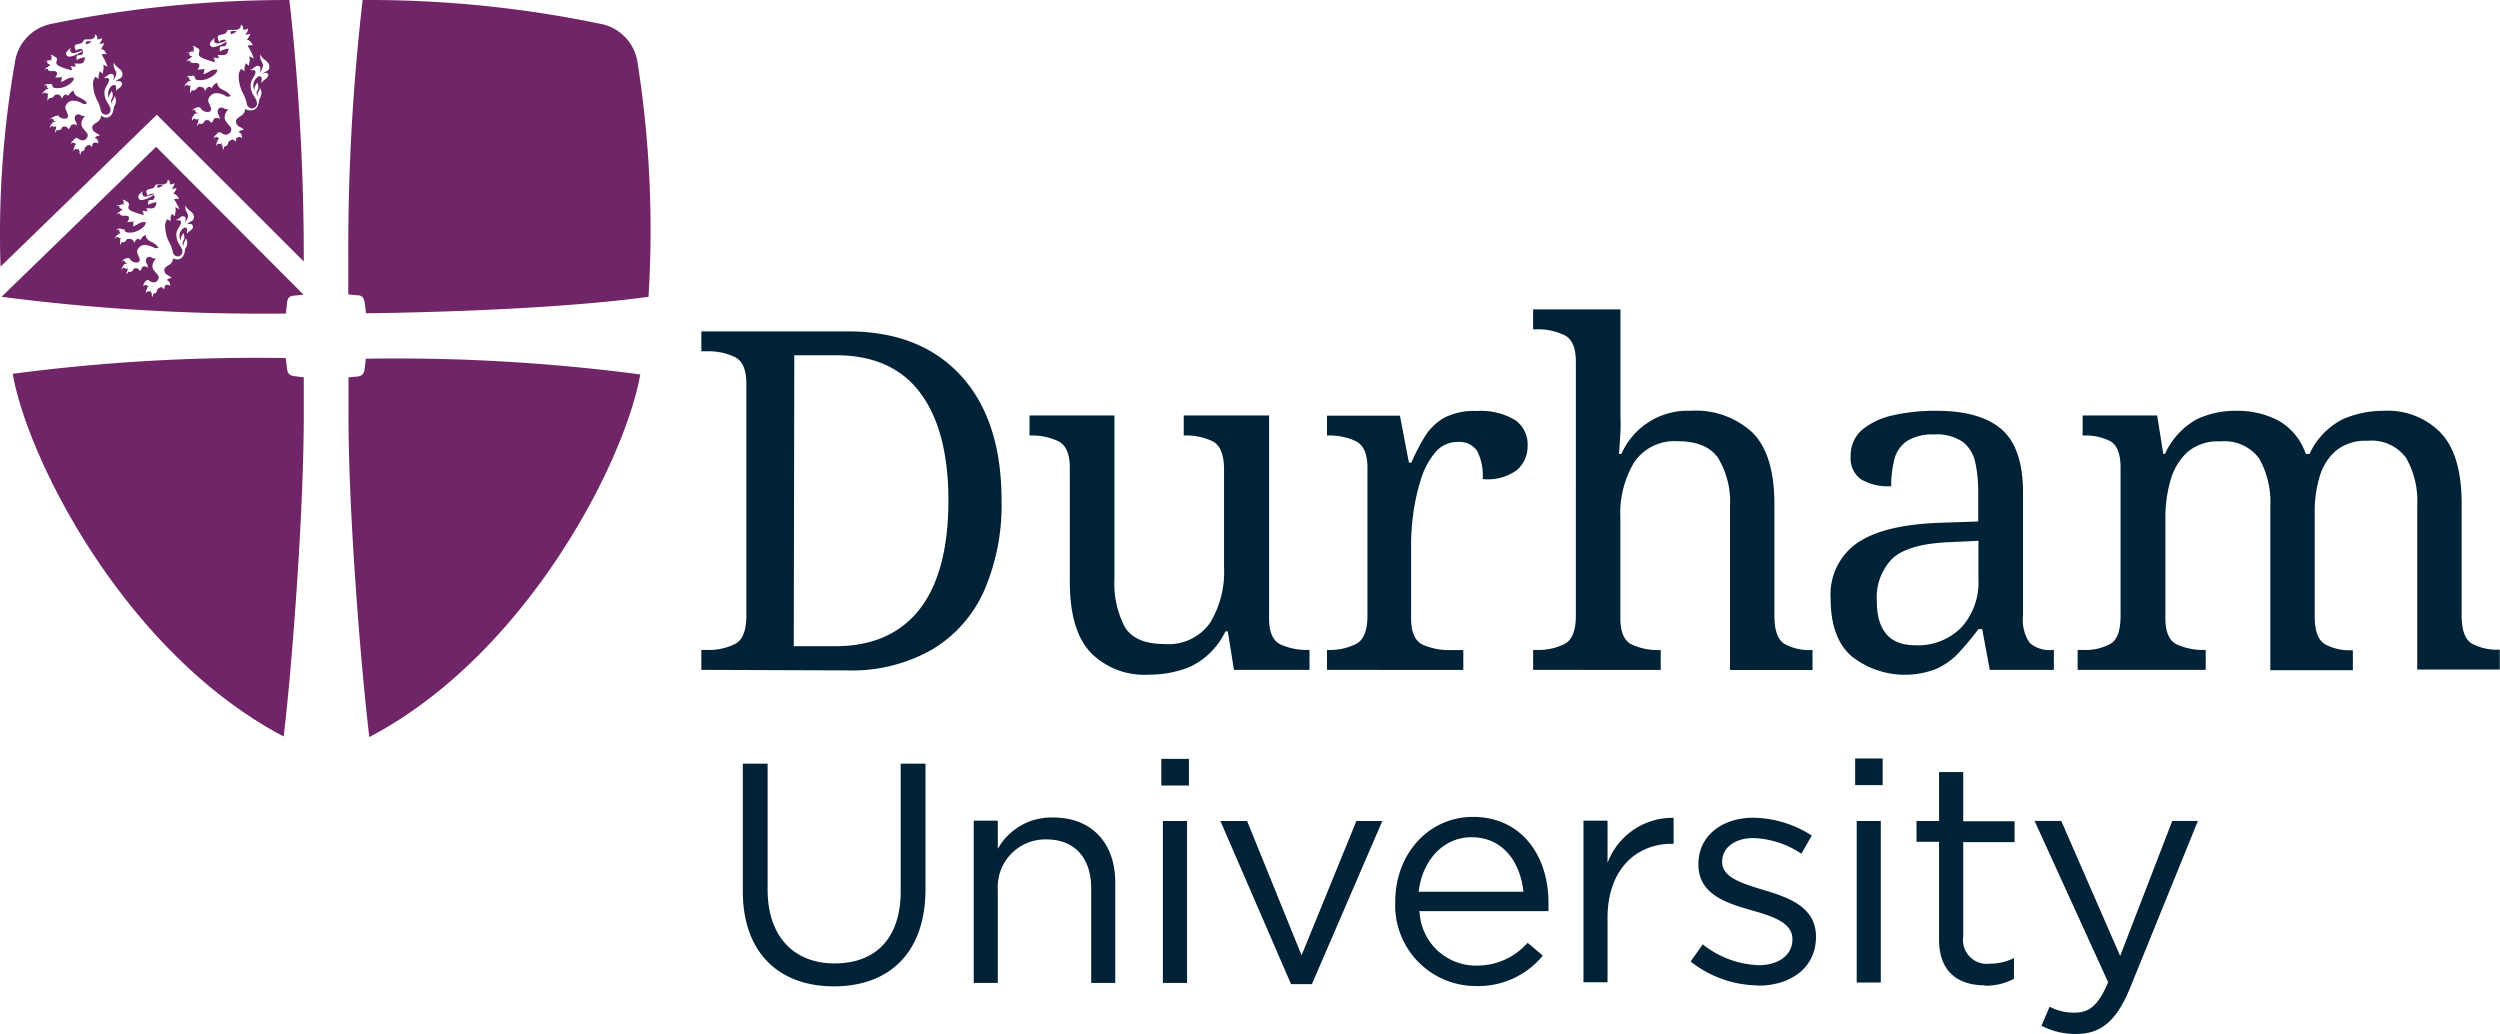
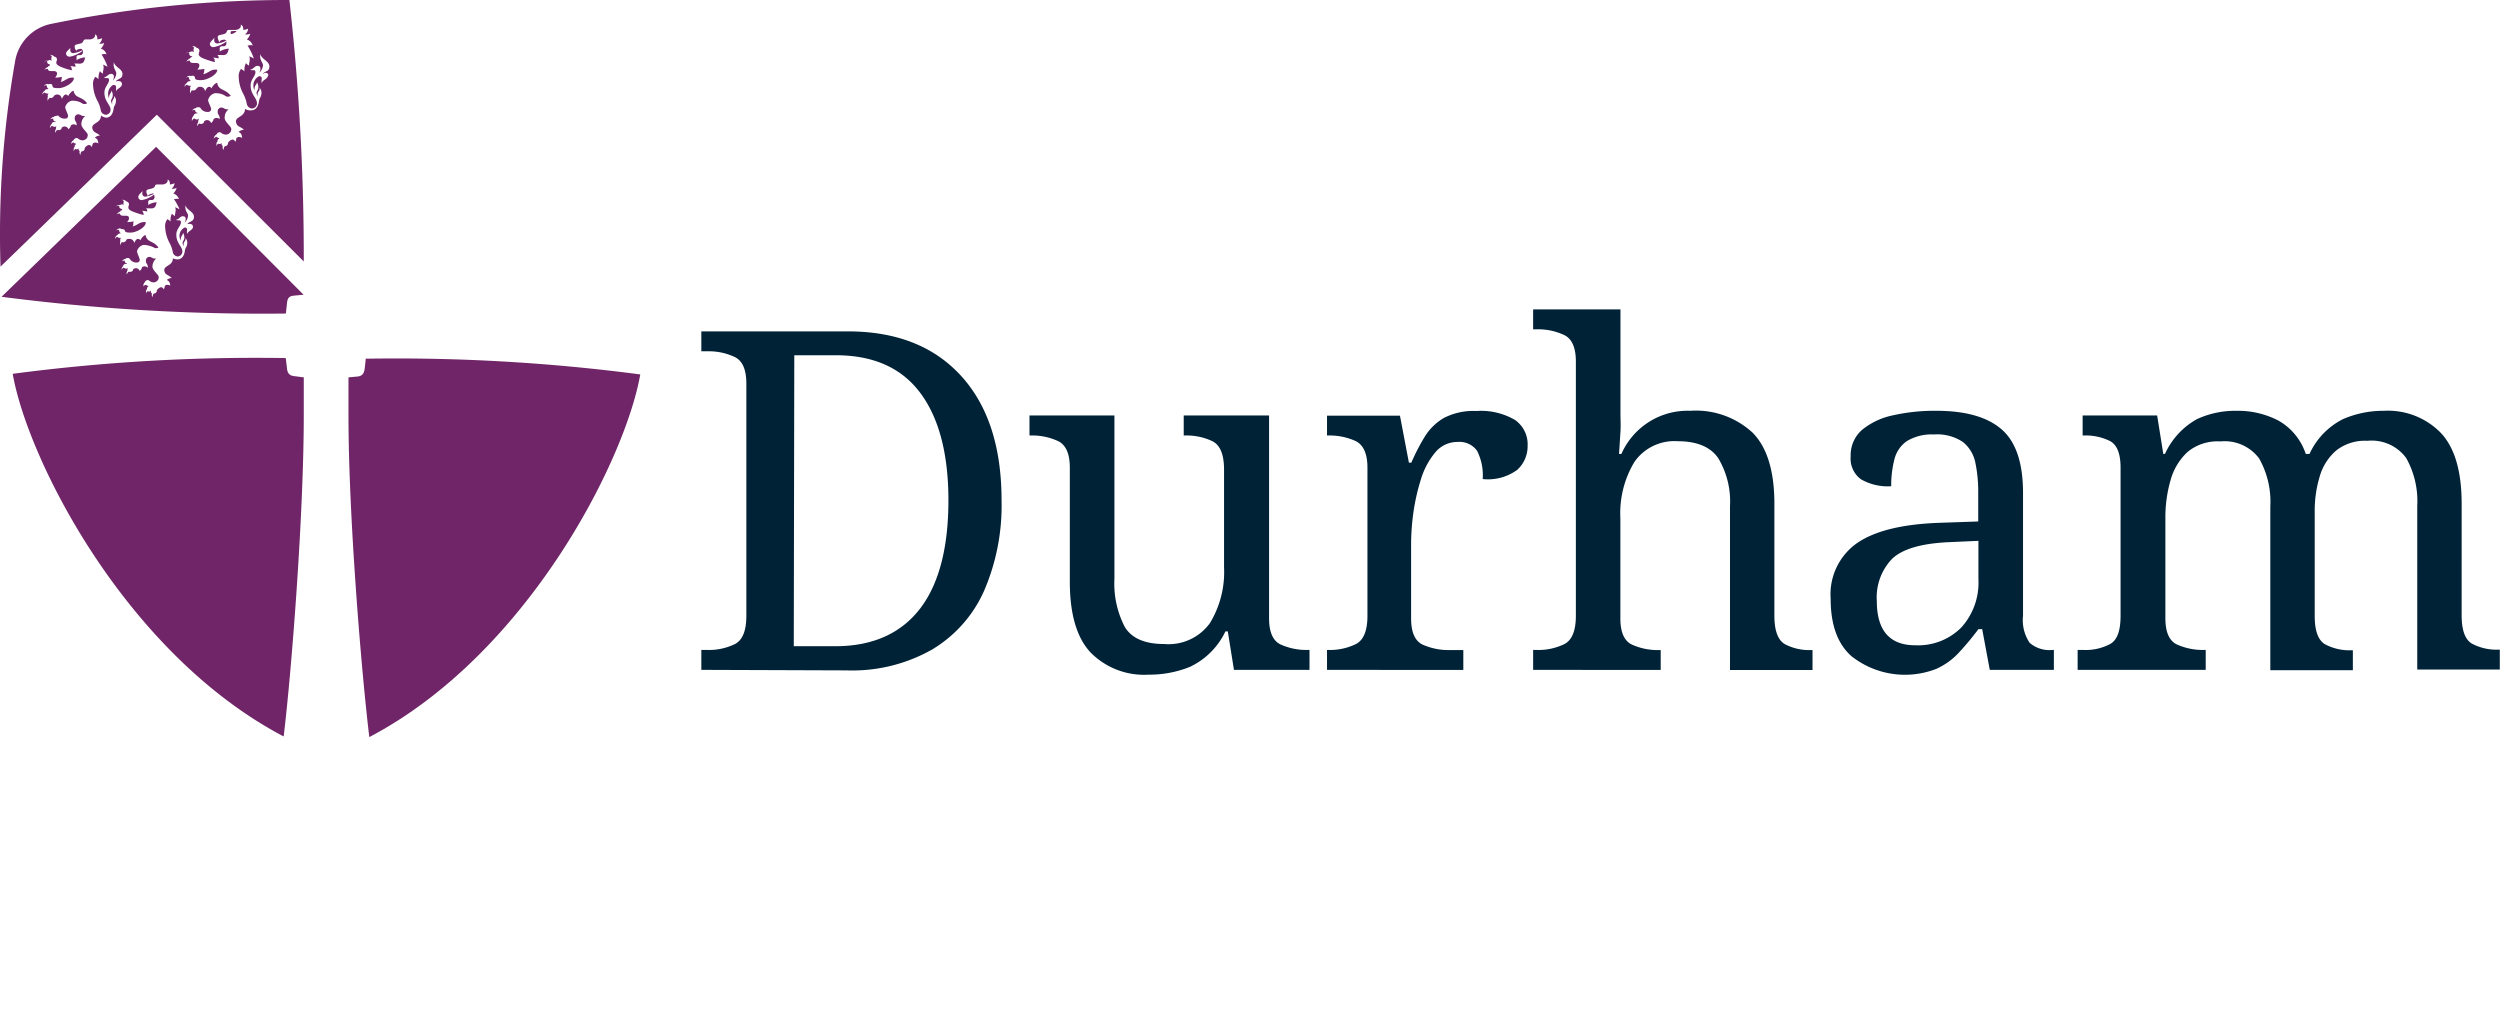
<svg xmlns="http://www.w3.org/2000/svg" id="Layer_1" data-name="Layer 1" viewBox="0 0 239.9 99.21">
  <defs>
    <style>.cls-1{fill:#002237;}.cls-2{fill:#6f2567;}</style>
  </defs>
-   <path class="cls-1" d="M248.63,149.13c2.34,0,3.85-1.18,5.17-4.39l6.52-16.05h-2.46l-5,12.95-5.65-12.95h-2.56l7.06,15.48c-.93,2.19-1.8,2.91-3.18,2.91a4.89,4.89,0,0,1-2.44-.57l-.78,1.83a7,7,0,0,0,3.31.79m-8.75-4.63a5.85,5.85,0,0,0,2.8-.66v-2a4.9,4.9,0,0,1-2.26.54,2.29,2.29,0,0,1-2.61-2.58v-9.08h4.93v-2h-4.93V124h-2.32v4.69h-2.16v2h2.16v9.38c0,3.16,1.9,4.39,4.39,4.39m-12.29-.27h2.31V128.69h-2.31Zm-.15-18.94h2.64v-2.56h-2.64Zm-9.29,19.24c3.1,0,5.53-1.72,5.53-4.66v-.06c0-2.8-2.58-3.73-5-4.45-2.07-.63-4-1.2-4-2.68v-.06c0-1.29,1.18-2.25,3-2.25a8.83,8.83,0,0,1,4.6,1.5l1-1.74a10.64,10.64,0,0,0-5.59-1.71c-3.07,0-5.29,1.77-5.29,4.44v.06c0,2.86,2.7,3.7,5.14,4.39,2,.57,3.88,1.18,3.88,2.74v.06c0,1.5-1.36,2.46-3.22,2.46a9.09,9.09,0,0,1-5.38-2l-1.17,1.65a10.64,10.64,0,0,0,6.43,2.29m-16.71-.3h2.31V138c0-4.68,2.77-7.12,6.16-7.12h.18v-2.49a6.65,6.65,0,0,0-6.34,4.32v-4.05h-2.31Zm-15.81-8.69c.33-3,2.37-5.23,5.05-5.23,3.06,0,4.69,2.4,5,5.23Zm0,1.86H198c0-.36,0-.6,0-.81,0-4.57-2.64-8.23-7.24-8.23-4.3,0-7.46,3.6-7.46,8.11a7.74,7.74,0,0,0,7.76,8.12,8,8,0,0,0,6.4-2.92L196,140.38a6.44,6.44,0,0,1-4.9,2.19,5.42,5.42,0,0,1-5.47-5.17m-12.33,6.95h2l6.76-15.66h-2.49l-5.26,12.89-5.23-12.89h-2.56ZM161,144.23h2.32V128.69H161Zm-.15-18.94h2.65v-2.56h-2.65Zm-18,18.94h2.31v-8.9a4.57,4.57,0,0,1,4.66-4.87c2.74,0,4.3,1.8,4.3,4.69v9.08h2.31v-9.65c0-3.7-2.19-6.22-5.95-6.22a5.88,5.88,0,0,0-5.32,3v-2.7h-2.31Zm-13.41.33c5.26,0,8.78-3.19,8.78-9.32V123.19h-2.38v12.23c0,4.6-2.46,6.94-6.34,6.94s-6.43-2.55-6.43-7.09V123.19h-2.38v12.23c0,6,3.55,9.14,8.75,9.14" transform="translate(-49.41 -49.91)" />
  <path class="cls-1" d="M261.07,114.19v-1.91h-.13a6.1,6.1,0,0,1-2.62-.52c-.75-.35-1.12-1.19-1.12-2.53V99.62a12.81,12.81,0,0,1,.5-3.64,5.75,5.75,0,0,1,1.64-2.71,4.51,4.51,0,0,1,3.15-1,4.11,4.11,0,0,1,3.71,1.64,8.44,8.44,0,0,1,1.07,4.6v15.71h7.92v-1.91h-.14a5,5,0,0,1-2.52-.57c-.66-.38-1-1.28-1-2.71V99a11.29,11.29,0,0,1,.48-3.37,5.18,5.18,0,0,1,1.57-2.48,4.44,4.44,0,0,1,3-.94,4.11,4.11,0,0,1,3.72,1.64,8.44,8.44,0,0,1,1.07,4.6v15.71h7.92v-1.91h-.14a5,5,0,0,1-2.52-.57c-.66-.38-1-1.28-1-2.71V98.25q0-4.68-2-6.8a7.09,7.09,0,0,0-5.45-2.12,9.71,9.71,0,0,0-3.94.8,7,7,0,0,0-3.21,3.34h-.36a5.74,5.74,0,0,0-2.64-3.21,8.45,8.45,0,0,0-4-.93,8.77,8.77,0,0,0-3.8.8,7.23,7.23,0,0,0-3.07,3.34H257l-.59-3.69h-7.15V91.7h.13a5.24,5.24,0,0,1,2.51.54c.67.37,1,1.22,1,2.55V109c0,1.43-.32,2.33-1,2.71a5,5,0,0,1-2.53.57h-.59v1.91Zm-31.56-6.6a5.33,5.33,0,0,1,1.48-4.07q1.48-1.39,5.35-1.58l2.92-.13v3.69a6.41,6.41,0,0,1-1.64,4.62,5.84,5.84,0,0,1-4.42,1.71c-2.46,0-3.69-1.42-3.69-4.24m5.74,6.49a6.72,6.72,0,0,0,2.14-1.55,27.2,27.2,0,0,0,1.87-2.25h.36l.73,3.91h6.15v-1.91h-.14a2.9,2.9,0,0,1-2.18-.68,3.87,3.87,0,0,1-.64-2.6V97.21c0-2.89-.69-4.92-2.07-6.11s-3.47-1.77-6.26-1.77a18.07,18.07,0,0,0-4.13.43,6.87,6.87,0,0,0-3,1.41A3.23,3.23,0,0,0,227,93.7a2.46,2.46,0,0,0,1,2.21,5.17,5.17,0,0,0,2.89.66,10,10,0,0,1,.3-2.55,3,3,0,0,1,1.2-1.78A4.63,4.63,0,0,1,235,91.6a4.44,4.44,0,0,1,2.78.73,3.42,3.42,0,0,1,1.19,2,13.72,13.72,0,0,1,.27,2.89v2.73l-3.78.13c-3.49.13-6.1.76-7.81,1.92a6,6,0,0,0-2.57,5.37c0,2.49.66,4.33,2,5.51a8.28,8.28,0,0,0,8.15,1.21m-26.46.11v-1.91h-.14a6,6,0,0,1-2.61-.52c-.75-.35-1.12-1.19-1.12-2.53V99.62a9.53,9.53,0,0,1,1.34-5.37,4.67,4.67,0,0,1,4.17-2c1.85,0,3.15.55,3.89,1.64a8.08,8.08,0,0,1,1.12,4.6v15.71h7.92v-1.91h-.13a5,5,0,0,1-2.53-.57c-.65-.38-1-1.28-1-2.71V98.25q0-4.68-2.07-6.8a8,8,0,0,0-6-2.12A6.94,6.94,0,0,0,205,93.47h-.23c.06-.82.1-1.53.14-2.14s0-1.18,0-1.73v-10h-8.38v1.91h.37a5.9,5.9,0,0,1,2.61.55c.75.36,1.12,1.22,1.12,2.55V109c0,1.43-.37,2.33-1.09,2.71a5.66,5.66,0,0,1-2.64.57h-.37v1.91Zm-18.94,0v-1.91h-1.28a6.13,6.13,0,0,1-2.62-.52c-.74-.35-1.11-1.19-1.11-2.53v-7.15a22.26,22.26,0,0,1,.22-3,19.72,19.72,0,0,1,.73-3.21,7.33,7.33,0,0,1,1.37-2.56,2.74,2.74,0,0,1,2.14-1,2.07,2.07,0,0,1,1.87.85,5.17,5.17,0,0,1,.54,2.71A4.76,4.76,0,0,0,195,95a3.06,3.06,0,0,0,1-2.33,2.84,2.84,0,0,0-1.21-2.46,6.45,6.45,0,0,0-3.71-.86,6.15,6.15,0,0,0-3.14.68,5.31,5.31,0,0,0-1.82,1.8,19.78,19.78,0,0,0-1.28,2.48h-.23l-.86-4.51h-7V91.7h.14a6,6,0,0,1,2.62.54c.74.37,1.12,1.22,1.12,2.55V109c0,1.43-.37,2.33-1.1,2.71a5.66,5.66,0,0,1-2.64.57h-.14v1.91Zm-26.15-.34A7.13,7.13,0,0,0,167,110.5h.23l.59,3.69h7.25v-1.91h-.14a6.1,6.1,0,0,1-2.62-.52c-.75-.35-1.12-1.19-1.12-2.53V89.78H163V91.7h.14a5.78,5.78,0,0,1,2.64.56c.73.39,1.09,1.29,1.09,2.72v9.38a9.43,9.43,0,0,1-1.36,5.35,4.9,4.9,0,0,1-4.38,2c-1.85,0-3.11-.54-3.78-1.63a9,9,0,0,1-1-4.6V89.78h-8.15V91.7h.14a5.9,5.9,0,0,1,2.61.54c.75.37,1.12,1.22,1.12,2.55v10.93q0,4.69,2,6.81a7.2,7.2,0,0,0,5.56,2.12,10.33,10.33,0,0,0,4.09-.8M125.63,84h4c3.58,0,6.28,1.2,8.08,3.6s2.71,5.85,2.71,10.34-.9,8-2.71,10.36-4.51,3.62-8.13,3.62h-4Zm5,30.24a15.55,15.55,0,0,0,8.22-2,12.43,12.43,0,0,0,5-5.65,20.66,20.66,0,0,0,1.67-8.65q0-7.74-3.92-12t-10.93-4.23H116.71v1.91h.59a5.84,5.84,0,0,1,2.62.55q1.11.54,1.11,2.55V109c0,1.43-.36,2.33-1.09,2.71a5.66,5.66,0,0,1-2.64.57h-.59v1.91Z" transform="translate(-49.41 -49.91)" />
-   <path class="cls-2" d="M111.64,78.39a103.41,103.41,0,0,0-1.06-22.54A4.42,4.42,0,0,0,107,52.19a109.48,109.48,0,0,0-22.79-2.28,207.69,207.69,0,0,0-1.38,24.36v3.89l.91.09c.44,0,.61.28.67.72s.12,1,.12,1S101,79.85,111.64,78.39Z" transform="translate(-49.41 -49.91)" />
  <path class="cls-2" d="M78.54,86.12,77.62,86c-.44-.05-.62-.28-.67-.73s-.12-1-.12-1h0a178.53,178.53,0,0,0-26.2,1.51c1.43,8.23,10.84,26.84,26,34.8.75-6.16,1.93-21.19,1.93-30.84l0-3.48v-.2Z" transform="translate(-49.41 -49.91)" />
  <path class="cls-2" d="M84.58,84.33a179.49,179.49,0,0,1,26.27,1.51c-1.44,8.23-10.84,26.84-26,34.8-.75-6.16-2-21.19-2-30.84l0-3.54v-.14l.88-.08c.43-.05.61-.28.67-.73s.11-1,.11-1Z" transform="translate(-49.41 -49.91)" />
-   <path class="cls-2" d="M64.54,67.67a.29.29,0,0,0,0,.26.76.76,0,0,0,.3-.1,1.81,1.81,0,0,0,.23-.18A4.53,4.53,0,0,0,64.54,67.67Z" transform="translate(-49.41 -49.91)" />
  <path class="cls-2" d="M64.39,64,49.56,78.39A194.4,194.4,0,0,0,76.7,80h.14s.06-.49.11-1,.23-.68.67-.72l.92-.09h0ZM63.1,68.23c-.07.24-.06.55.27.55a2.32,2.32,0,0,0,.8-.27l0,.09a2.7,2.7,0,0,1-1.14.51.31.31,0,0,1-.35-.31C62.72,68.55,62.9,68.47,63.1,68.23Zm4.83,3.45c0,.26-.4.41-.47.53a.34.34,0,0,0-.09.15c-.05-.17,0-.3,0-.42s-.1-.2-.23-.2A.89.89,0,0,0,66.76,73a.69.69,0,0,1,.13-.52.36.36,0,0,0,.08-.24.86.86,0,0,1,.13.44c0,.34-.25.41-.14.67,0,.07.05.12.08.21a1,1,0,0,1,0-.31c0-.08.15-.24.16-.3a.44.44,0,0,0,0-.2.65.65,0,0,1,.18.47.85.85,0,0,1-.15.48,1,1,0,0,0-.08.27c-.07.56-.35.83-.71.83A1,1,0,0,1,66,74.7c0,.72-.83.67-.83,1.14a.62.62,0,0,0,.18.38,3.31,3.31,0,0,1,.55.37.7.7,0,0,0-.48.19c.3.15.29.32.33.54-.29-.14-.43-.06-.5,0s0,.22-.15.36c0-.11-.12-.21-.25-.21a.68.68,0,0,0-.39.3.27.27,0,0,1-.28.3.38.38,0,0,0-.1.35c-.11-.11-.13-.18-.09-.38-.13,0-.11-.17-.07-.26l0,0c-.08.07-.15.16-.33.07a.34.34,0,0,0-.17.26c0-.3,0-.4.1-.44a.24.24,0,0,1,.13-.27s0,0,0-.06a.25.25,0,0,1-.22-.1c-.1,0-.23.1-.25.16A.45.45,0,0,1,63.3,77c.11-.23.32-.27.45-.14a.7.7,0,0,0,.42.15.52.52,0,0,0,.37-.2.38.38,0,0,0,.07-.11c0-.09.11-.19-.07-.42s-.49-.52-.5-.76a1,1,0,0,1,.36-.8h-.14c-.26,0-.28-.16-.54-.16a.34.34,0,0,0-.31.36.5.5,0,0,0,.09.31.53.53,0,0,1,.09.38.41.41,0,0,0-.55-.06.53.53,0,0,1-.23.36.37.37,0,0,0-.63-.14c0,.07-.06.22-.26.22s-.11,0-.17,0a.64.64,0,0,0-.18.26.44.44,0,0,1,.07-.36c0-.07,0-.24.08-.29s0,0,0,0a.3.3,0,0,1-.42,0c-.08,0-.15.06-.23.22a.57.57,0,0,1,.17-.4c0-.12.17-.23.35-.19,0,0,0,0,0-.06s0,0,0,0-.22,0-.21-.24a.27.27,0,0,0-.26.07.37.37,0,0,1,.33-.24c0-.08.16-.09.23-.09a.21.21,0,0,1,.22.14.75.75,0,0,0,.67.29.25.25,0,0,0,.25-.26c0-.16-.26-.62-.26-.83a.84.84,0,0,1,.62-.6,2.4,2.4,0,0,1,1.11.31c.25,0,.28,0,.31-.08-.36-.45-.58-.44-.93-.67a.76.76,0,0,1-.29-.51c-.21.05-.41.33-.51.51a.27.27,0,0,0-.21-.14c-.17,0-.29.22-.37.41a.46.46,0,0,0-.43-.41c-.14,0-.3,0-.34.14a.32.32,0,0,1-.37.18c-.08,0-.14.07-.19.3-.07-.29,0-.34,0-.41a.28.28,0,0,1,.07-.3l0,0c-.11,0-.28,0-.32-.07s-.17,0-.27.17a.46.46,0,0,1,.24-.38.32.32,0,0,1,.3-.15s0,0,0-.05a.26.26,0,0,1-.13-.25c-.09-.11-.2,0-.28,0,.15-.16.33-.22.44-.15s.35,0,.38.18.28.19.55.19c.59,0,1.52-.55,1.45-1a.86.86,0,0,0-.26,0c-.32,0-.71.39-1,.4.15-.18,0-.35.14-.48a3.17,3.17,0,0,1-.67.07.56.56,0,0,0,.19-.37c0-.08,0-.24-.35-.24a.77.77,0,0,1-.2,0c-.08,0-.31,0-.31-.2a.33.33,0,0,0-.32.1.59.59,0,0,1,.33-.3.21.21,0,0,1,.19-.13s0,0,0-.07-.27-.06-.27-.25-.14-.1-.32-.05c.23-.17.31-.14.39-.12a.27.27,0,0,1,.36,0l0,0a.33.33,0,0,1,0-.3c0-.13-.07-.17-.19-.2a.51.51,0,0,1,.45.16.28.28,0,0,1,.24.24c0,.24-.25.41.24.67a6.28,6.28,0,0,0,.59.22,4.25,4.25,0,0,0,.6.16c-.08-.13,0-.27-.19-.4a2.08,2.08,0,0,1,.5.07c0-.19,0-.19-.11-.31.11,0,.26,0,.35,0,.56.06.57-.22.68-.58a1.66,1.66,0,0,0-.82.26,1.29,1.29,0,0,0,0-.28.19.19,0,0,1,.2-.2h.18c.12,0,.29-.14.21-.42s-.14-.21-.25-.18l-.23.07a.22.22,0,0,0-.13.21s-.06-.17-.07-.2l-.07-.15,0-.06a.2.2,0,0,1,.15-.28l.36-.09c.2-.06.26-.13.3-.24s.07-.15.25-.15H65c.28,0,.58-.22.48-.46.19,0,.27.34.22.46a1.21,1.21,0,0,0,.46-.12.8.8,0,0,1-.28.53.88.88,0,0,0,.48-.08,1.23,1.23,0,0,1-.32.54.79.79,0,0,1,.54.54c-.2-.08-.31,0-.48,0A5.07,5.07,0,0,1,66.64,70a3.47,3.47,0,0,0-.43-.21c.15.34-.06.67,0,.85a.8.8,0,0,1-.3-.23,1.32,1.32,0,0,0-.13.75,1.64,1.64,0,0,0-.31-.22,1.1,1.1,0,0,0-.21.79,3.54,3.54,0,0,0,.44,1.53,2.87,2.87,0,0,1,.29.83.51.51,0,0,0,.49.43.47.47,0,0,0,.43-.48c0-.47-.58-.77-.58-1.61,0-.55.43-.82.44-1.17s-.28-.12-.49-.26c.27,0,.43-.35.67-.34s.27.13.28.24a.71.71,0,0,1-.12.38,1,1,0,0,0,.35-.67c0-.23-.33-.49-.25-.94,0-.06,0-.06,0-.09.09.5.81.63.81,1.13s-.41.39-.64.71C67.64,71.35,67.93,71.4,67.93,71.68Z" transform="translate(-49.41 -49.91)" />
  <path class="cls-2" d="M77.18,49.91a113.84,113.84,0,0,0-22.8,2.28,4.39,4.39,0,0,0-3.53,3.66,95.68,95.68,0,0,0-1.39,19.64c1.47-1.4,15-14.57,15-14.57L78.56,75A221.15,221.15,0,0,0,77.18,49.91Zm-21,4.55c-.06.24-.06.55.28.55a2.53,2.53,0,0,0,.82-.27l0,.09a2.87,2.87,0,0,1-1.16.52c-.27,0-.37-.16-.37-.32S56,54.7,56.2,54.46ZM61.11,58c0,.26-.39.41-.47.53s-.08.09-.09.16c0-.17,0-.31,0-.43s-.1-.2-.24-.2-.76.5-.43,1.31a.74.74,0,0,1,.14-.53.38.38,0,0,0,.08-.24.78.78,0,0,1,.13.45c0,.34-.25.42-.13.67a1.52,1.52,0,0,0,.08.22,1.3,1.3,0,0,1,0-.31,2.88,2.88,0,0,1,.17-.31.37.37,0,0,0,0-.21.66.66,0,0,1,.19.49,1,1,0,0,1-.15.48.79.79,0,0,0-.08.27c-.08.58-.36.85-.73.85A1.06,1.06,0,0,1,59.1,61c0,.73-.84.67-.84,1.16a.62.62,0,0,0,.18.38c.09.09.43.22.56.38a.75.75,0,0,0-.49.2c.31.15.3.32.34.55-.3-.15-.44-.06-.51,0s-.05.22-.15.37c0-.12-.13-.22-.25-.22a.64.64,0,0,0-.4.3.28.28,0,0,1-.29.31.38.38,0,0,0-.1.35c-.11-.11-.13-.18-.09-.38-.13-.06-.12-.17-.08-.27l0,0a.24.24,0,0,1-.33.07.34.34,0,0,0-.17.27c0-.31,0-.41.1-.45a.22.22,0,0,1,.13-.27.35.35,0,0,0,0-.06.23.23,0,0,1-.22-.11.29.29,0,0,0-.26.17.47.47,0,0,1,.24-.39c.11-.22.33-.26.46-.13a.68.68,0,0,0,.42.15.57.57,0,0,0,.38-.2.52.52,0,0,0,.07-.12c0-.09.11-.19-.07-.42s-.5-.53-.51-.78a1,1,0,0,1,.37-.82h-.15c-.26,0-.28-.16-.55-.16a.35.35,0,0,0-.31.37.48.48,0,0,0,.09.31.57.57,0,0,1,.09.39.4.4,0,0,0-.55,0,.61.61,0,0,1-.24.36.38.38,0,0,0-.64-.14c0,.07-.06.22-.27.22s-.11,0-.17,0a.61.61,0,0,0-.18.27.44.44,0,0,1,.07-.37c0-.07,0-.25.08-.3s0,0,0,0a.31.31,0,0,1-.43,0c-.07,0-.15.07-.23.23a.54.54,0,0,1,.17-.41c0-.13.18-.23.35-.2s0,0,0-.06,0,0,0,0-.22,0-.2-.25a.32.32,0,0,0-.28.08.4.4,0,0,1,.34-.25c0-.08.17-.09.24-.09A.21.21,0,0,1,55,61a.76.76,0,0,0,.69.29.25.25,0,0,0,.25-.27c0-.16-.27-.62-.27-.83a.86.86,0,0,1,.64-.62c.78,0,1,.32,1.13.32s.28,0,.32-.09c-.37-.45-.61-.44-1-.68a.76.76,0,0,1-.29-.51c-.21.05-.42.34-.53.52a.24.24,0,0,0-.21-.15c-.17,0-.29.23-.38.42-.05-.22-.18-.42-.43-.42a.39.39,0,0,0-.34.15.32.32,0,0,1-.38.17.39.39,0,0,0-.2.31c-.07-.29,0-.34,0-.42a.29.29,0,0,1,.08-.3l0,0c-.12,0-.28,0-.33-.07s-.17,0-.28.17a.46.46,0,0,1,.25-.38c0-.11.19-.15.31-.15s0,0,0-.06a.26.26,0,0,1-.12-.26c-.1-.11-.2,0-.29,0,.15-.15.33-.21.45-.14.26-.09.36,0,.38.18s.29.19.57.19c.59,0,1.54-.55,1.47-1a.68.68,0,0,0-.27,0c-.32,0-.71.39-1,.4.16-.18.06-.36.15-.49a3.14,3.14,0,0,1-.68.08.6.6,0,0,0,.19-.38c0-.08,0-.25-.35-.25a.87.87,0,0,1-.21,0c-.08,0-.31,0-.31-.2a.35.35,0,0,0-.33.1.61.61,0,0,1,.34-.3.25.25,0,0,1,.19-.14s0,0,0-.06-.28-.06-.27-.26-.14-.1-.33,0c.23-.18.32-.15.39-.12a.26.26,0,0,1,.37,0s0,0,0-.05a.35.35,0,0,1,0-.31c0-.14-.06-.18-.19-.21a.53.53,0,0,1,.45.17.28.28,0,0,1,.25.24c0,.25-.26.42.25.68a4,4,0,0,0,.6.23,4.31,4.31,0,0,0,.61.16c-.09-.13,0-.27-.19-.41a2.09,2.09,0,0,1,.5.08c0-.2,0-.2-.11-.32.11,0,.27,0,.35,0,.58.06.59-.23.7-.59a1.65,1.65,0,0,0-.84.27.94.94,0,0,0,0-.29.19.19,0,0,1,.2-.2l.18,0c.12,0,.3-.14.22-.42a.22.22,0,0,0-.26-.18,1.83,1.83,0,0,0-.23.07c-.1,0-.13.11-.14.21,0-.05,0-.17-.07-.21a.69.69,0,0,1-.06-.14s0,0,0-.07a.2.2,0,0,1,.16-.28l.36-.09a.39.39,0,0,0,.3-.24c.05-.11.08-.16.26-.16h.36c.28,0,.59-.23.49-.47.19,0,.27.35.22.47a1.21,1.21,0,0,0,.46-.12.71.71,0,0,1-.28.53.84.84,0,0,0,.49-.07,1.38,1.38,0,0,1-.32.55.78.78,0,0,1,.54.55c-.2-.09-.31,0-.48,0a5.09,5.09,0,0,1,.58,1.19,4.37,4.37,0,0,0-.43-.21c.15.35-.07.69,0,.87a.93.93,0,0,1-.3-.24,1.46,1.46,0,0,0-.13.76,2.28,2.28,0,0,0-.31-.22,1.1,1.1,0,0,0-.22.8,3.58,3.58,0,0,0,.45,1.56,2.93,2.93,0,0,1,.29.85.52.52,0,0,0,.5.43.47.47,0,0,0,.44-.48c0-.48-.59-.79-.59-1.64,0-.56.43-.84.44-1.19s-.27-.12-.49-.26c.28-.06.44-.36.69-.35a.24.24,0,0,1,.27.24.75.75,0,0,1-.11.39,1,1,0,0,0,.34-.68c0-.24-.33-.51-.24-1a.3.3,0,0,1,0-.09c.1.51.83.64.83,1.15s-.41.39-.65.73C60.82,57.63,61.11,57.68,61.11,58ZM70,53.51c-.07.25-.07.57.29.57a2.63,2.63,0,0,0,.85-.28l0,.09a3,3,0,0,1-1.21.54.32.32,0,0,1-.38-.33C69.63,53.84,69.83,53.75,70,53.51Zm5.12,3.65c0,.27-.42.43-.5.56a.43.43,0,0,0-.09.16c-.06-.18,0-.32,0-.45s-.1-.21-.25-.21a1,1,0,0,0-.44,1.37.76.76,0,0,1,.13-.55.35.35,0,0,0,.09-.25.86.86,0,0,1,.14.47c0,.36-.26.43-.14.7a2.16,2.16,0,0,0,.08.23,1,1,0,0,1,0-.33c0-.09.16-.25.17-.32a.4.4,0,0,0,0-.22.71.71,0,0,1,.19.51,1,1,0,0,1-.15.5.9.9,0,0,0-.09.29c-.08.6-.37.88-.76.88a1,1,0,0,1-.58-.14c0,.77-.87.71-.87,1.21a.67.67,0,0,0,.18.4c.1.09.45.22.58.4a.71.71,0,0,0-.5.2c.31.16.3.34.34.57-.31-.15-.45-.06-.53,0s0,.23-.15.39c0-.12-.13-.23-.27-.23a.68.68,0,0,0-.41.32.3.3,0,0,1-.3.32.37.37,0,0,0-.1.37c-.12-.12-.14-.19-.1-.4-.14-.06-.12-.18-.08-.29l0,0a.27.27,0,0,1-.35.07.4.4,0,0,0-.18.28c0-.32,0-.43.11-.47a.23.23,0,0,1,.14-.28.14.14,0,0,0,0-.07.26.26,0,0,1-.23-.11c-.1,0-.24.11-.27.18a.47.47,0,0,1,.25-.4c.12-.24.35-.28.48-.14a.74.74,0,0,0,.44.15.56.56,0,0,0,.4-.21.52.52,0,0,0,.07-.12c0-.09.12-.2-.07-.44s-.52-.55-.53-.81a1,1,0,0,1,.38-.85h-.15c-.27,0-.3-.17-.58-.17a.36.36,0,0,0-.32.38.52.52,0,0,0,.09.33.5.5,0,0,1,.09.4.42.42,0,0,0-.57,0,.63.63,0,0,1-.25.38.39.39,0,0,0-.67-.15c0,.07-.06.23-.27.23s-.12,0-.18-.05a.54.54,0,0,0-.19.28.46.46,0,0,1,.08-.39c0-.07,0-.26.08-.31l0-.05a.31.31,0,0,1-.44,0c-.08,0-.16.07-.24.24A.56.56,0,0,1,68,61c0-.13.18-.24.36-.2,0,0,0,0,0-.07s0,0,0,0-.23,0-.22-.26a.26.26,0,0,0-.28.08.39.39,0,0,1,.35-.26c0-.08.17-.09.24-.09a.23.23,0,0,1,.24.14.78.78,0,0,0,.71.31.27.27,0,0,0,.27-.28c0-.17-.29-.65-.29-.87a.9.9,0,0,1,.67-.65c.81,0,1,.34,1.17.34s.29-.05.33-.09c-.38-.47-.62-.46-1-.71a.8.8,0,0,1-.3-.54c-.23.05-.45.35-.55.54a.26.26,0,0,0-.22-.15c-.18,0-.31.24-.4.44,0-.23-.19-.44-.45-.44a.38.38,0,0,0-.35.16.36.36,0,0,1-.4.18c-.08,0-.15.07-.21.31-.07-.3,0-.35,0-.43a.32.32,0,0,1,.07-.32l0,0c-.12,0-.29,0-.34-.07s-.17,0-.29.18a.51.51,0,0,1,.26-.4c0-.11.2-.16.32-.16l0-.06a.25.25,0,0,1-.13-.26c-.1-.12-.21-.05-.3,0,.16-.17.34-.23.47-.16.27-.09.37,0,.39.19s.31.2.59.2c.62,0,1.61-.58,1.54-1a.75.75,0,0,0-.28,0c-.33,0-.75.42-1.07.42.16-.18.06-.37.15-.5a4.5,4.5,0,0,1-.71.07.59.59,0,0,0,.2-.39c0-.09,0-.25-.37-.25a.87.87,0,0,1-.21,0c-.09,0-.33,0-.33-.22a.4.4,0,0,0-.34.11.63.63,0,0,1,.35-.32.26.26,0,0,1,.21-.14.56.56,0,0,0,0-.07c-.13,0-.29-.06-.28-.27s-.15-.1-.35,0c.25-.18.34-.15.42-.12a.27.27,0,0,1,.38,0l0-.06a.31.31,0,0,1,0-.31c0-.15-.07-.19-.21-.22a.56.56,0,0,1,.48.17.32.32,0,0,1,.26.26c0,.25-.27.43.25.7a4.92,4.92,0,0,0,.63.24,3.82,3.82,0,0,0,.63.17c-.09-.14,0-.28-.2-.43a2.26,2.26,0,0,1,.53.08c0-.2,0-.2-.12-.33.12,0,.28,0,.37,0,.6.06.61-.23.73-.61a1.73,1.73,0,0,0-.88.28,1,1,0,0,0,0-.3.2.2,0,0,1,.21-.21l.19,0c.13,0,.31-.15.23-.44,0-.14-.15-.23-.27-.19s-.11,0-.24.07a.24.24,0,0,0-.15.22s-.05-.18-.07-.21l-.07-.16,0-.06a.21.21,0,0,1,.16-.3l.38-.09c.21-.06.27-.14.31-.25s.08-.16.27-.16H72c.29,0,.61-.23.5-.49.21,0,.29.36.24.49a1.31,1.31,0,0,0,.48-.12.72.72,0,0,1-.3.55.89.89,0,0,0,.51-.07,1.32,1.32,0,0,1-.33.56.84.84,0,0,1,.56.58c-.2-.09-.32,0-.5,0a5.41,5.41,0,0,1,.61,1.25,2.7,2.7,0,0,0-.45-.22c.16.36-.07.71,0,.9a1,1,0,0,1-.31-.24,1.42,1.42,0,0,0-.14.79,2.09,2.09,0,0,0-.33-.24,1.21,1.21,0,0,0-.22.84,3.63,3.63,0,0,0,.47,1.62,3.29,3.29,0,0,1,.3.89.54.54,0,0,0,.52.45.49.49,0,0,0,.46-.5c0-.51-.61-.83-.61-1.71,0-.58.44-.87.46-1.24s-.29-.13-.52-.28c.29,0,.46-.37.72-.36s.27.14.28.25a.84.84,0,0,1-.11.41,1.14,1.14,0,0,0,.36-.71c0-.25-.35-.53-.26-1a.56.56,0,0,1,0-.1c.11.54.87.68.87,1.21s-.43.4-.68.75C74.85,56.81,75.16,56.86,75.16,57.16Z" transform="translate(-49.41 -49.91)" />
-   <path class="cls-2" d="M57.67,53.89a.3.3,0,0,0,0,.26.86.86,0,0,0,.31-.1c.09-.06.12-.11.23-.18A2.52,2.52,0,0,0,57.67,53.89Z" transform="translate(-49.41 -49.91)" />
  <path class="cls-2" d="M71.57,52.91a.34.34,0,0,0,0,.28,1.22,1.22,0,0,0,.32-.11c.1-.06.13-.11.24-.19A2.67,2.67,0,0,0,71.57,52.91Z" transform="translate(-49.41 -49.91)" />
</svg>